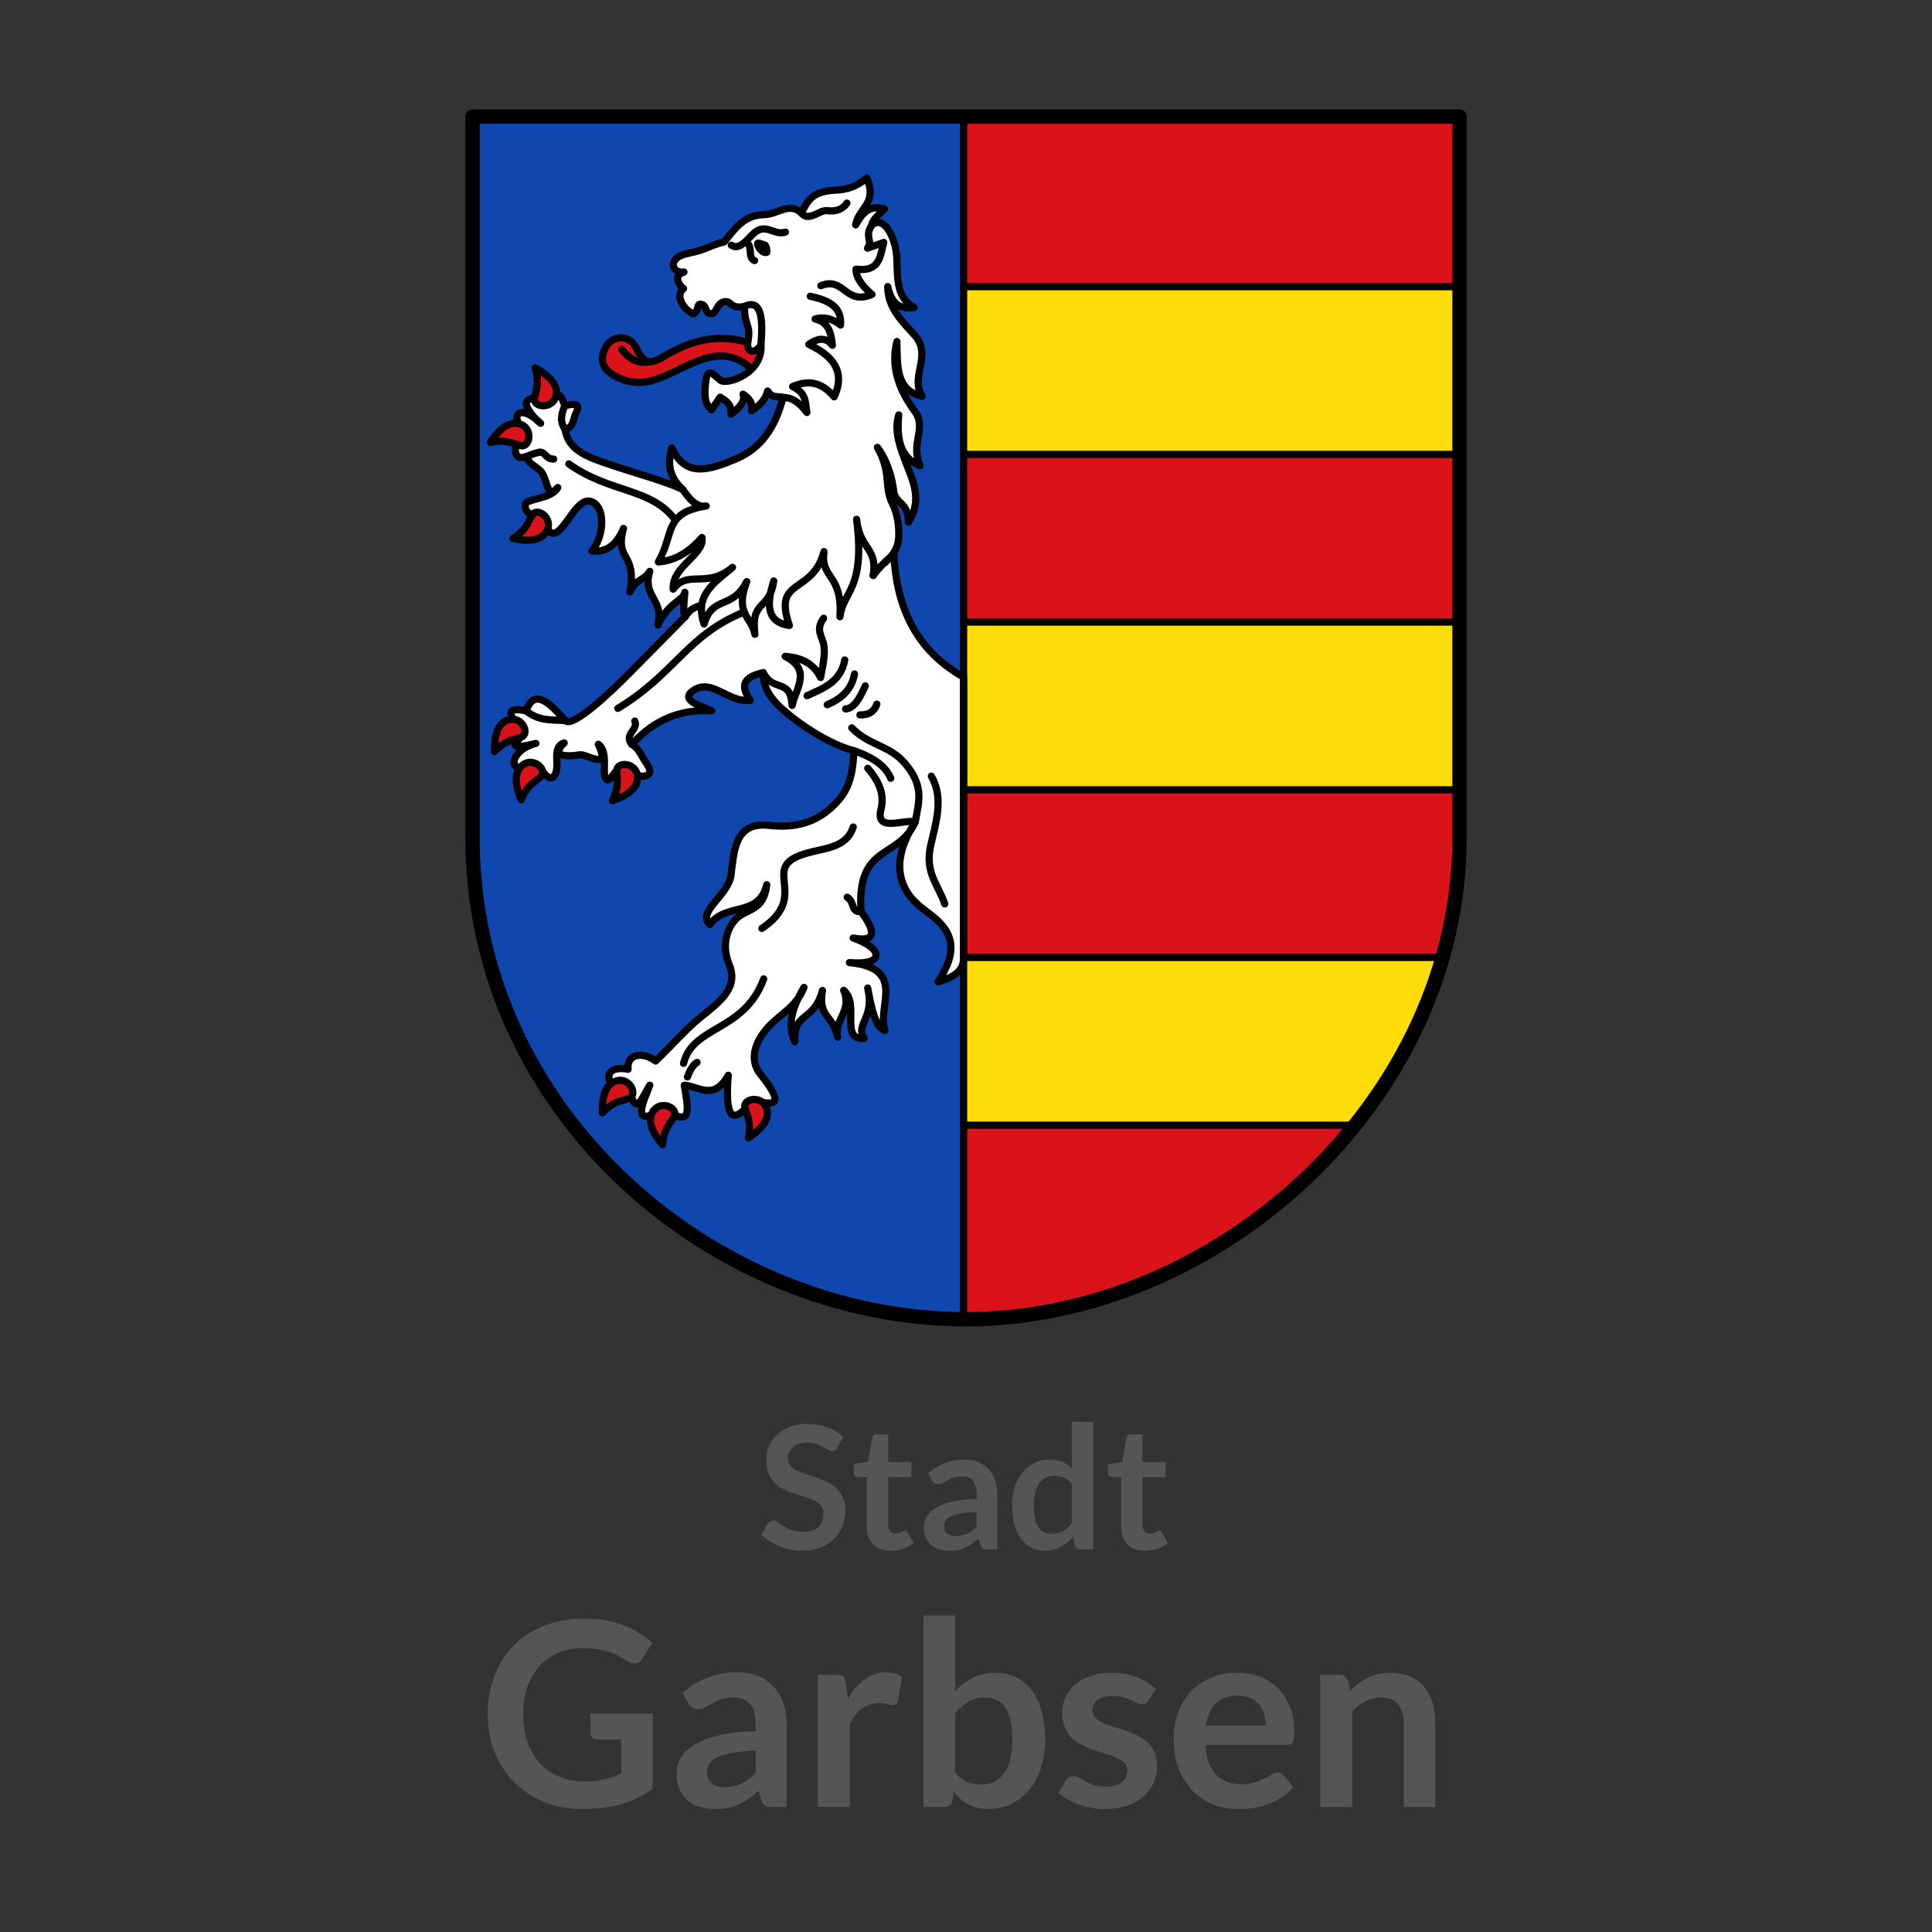
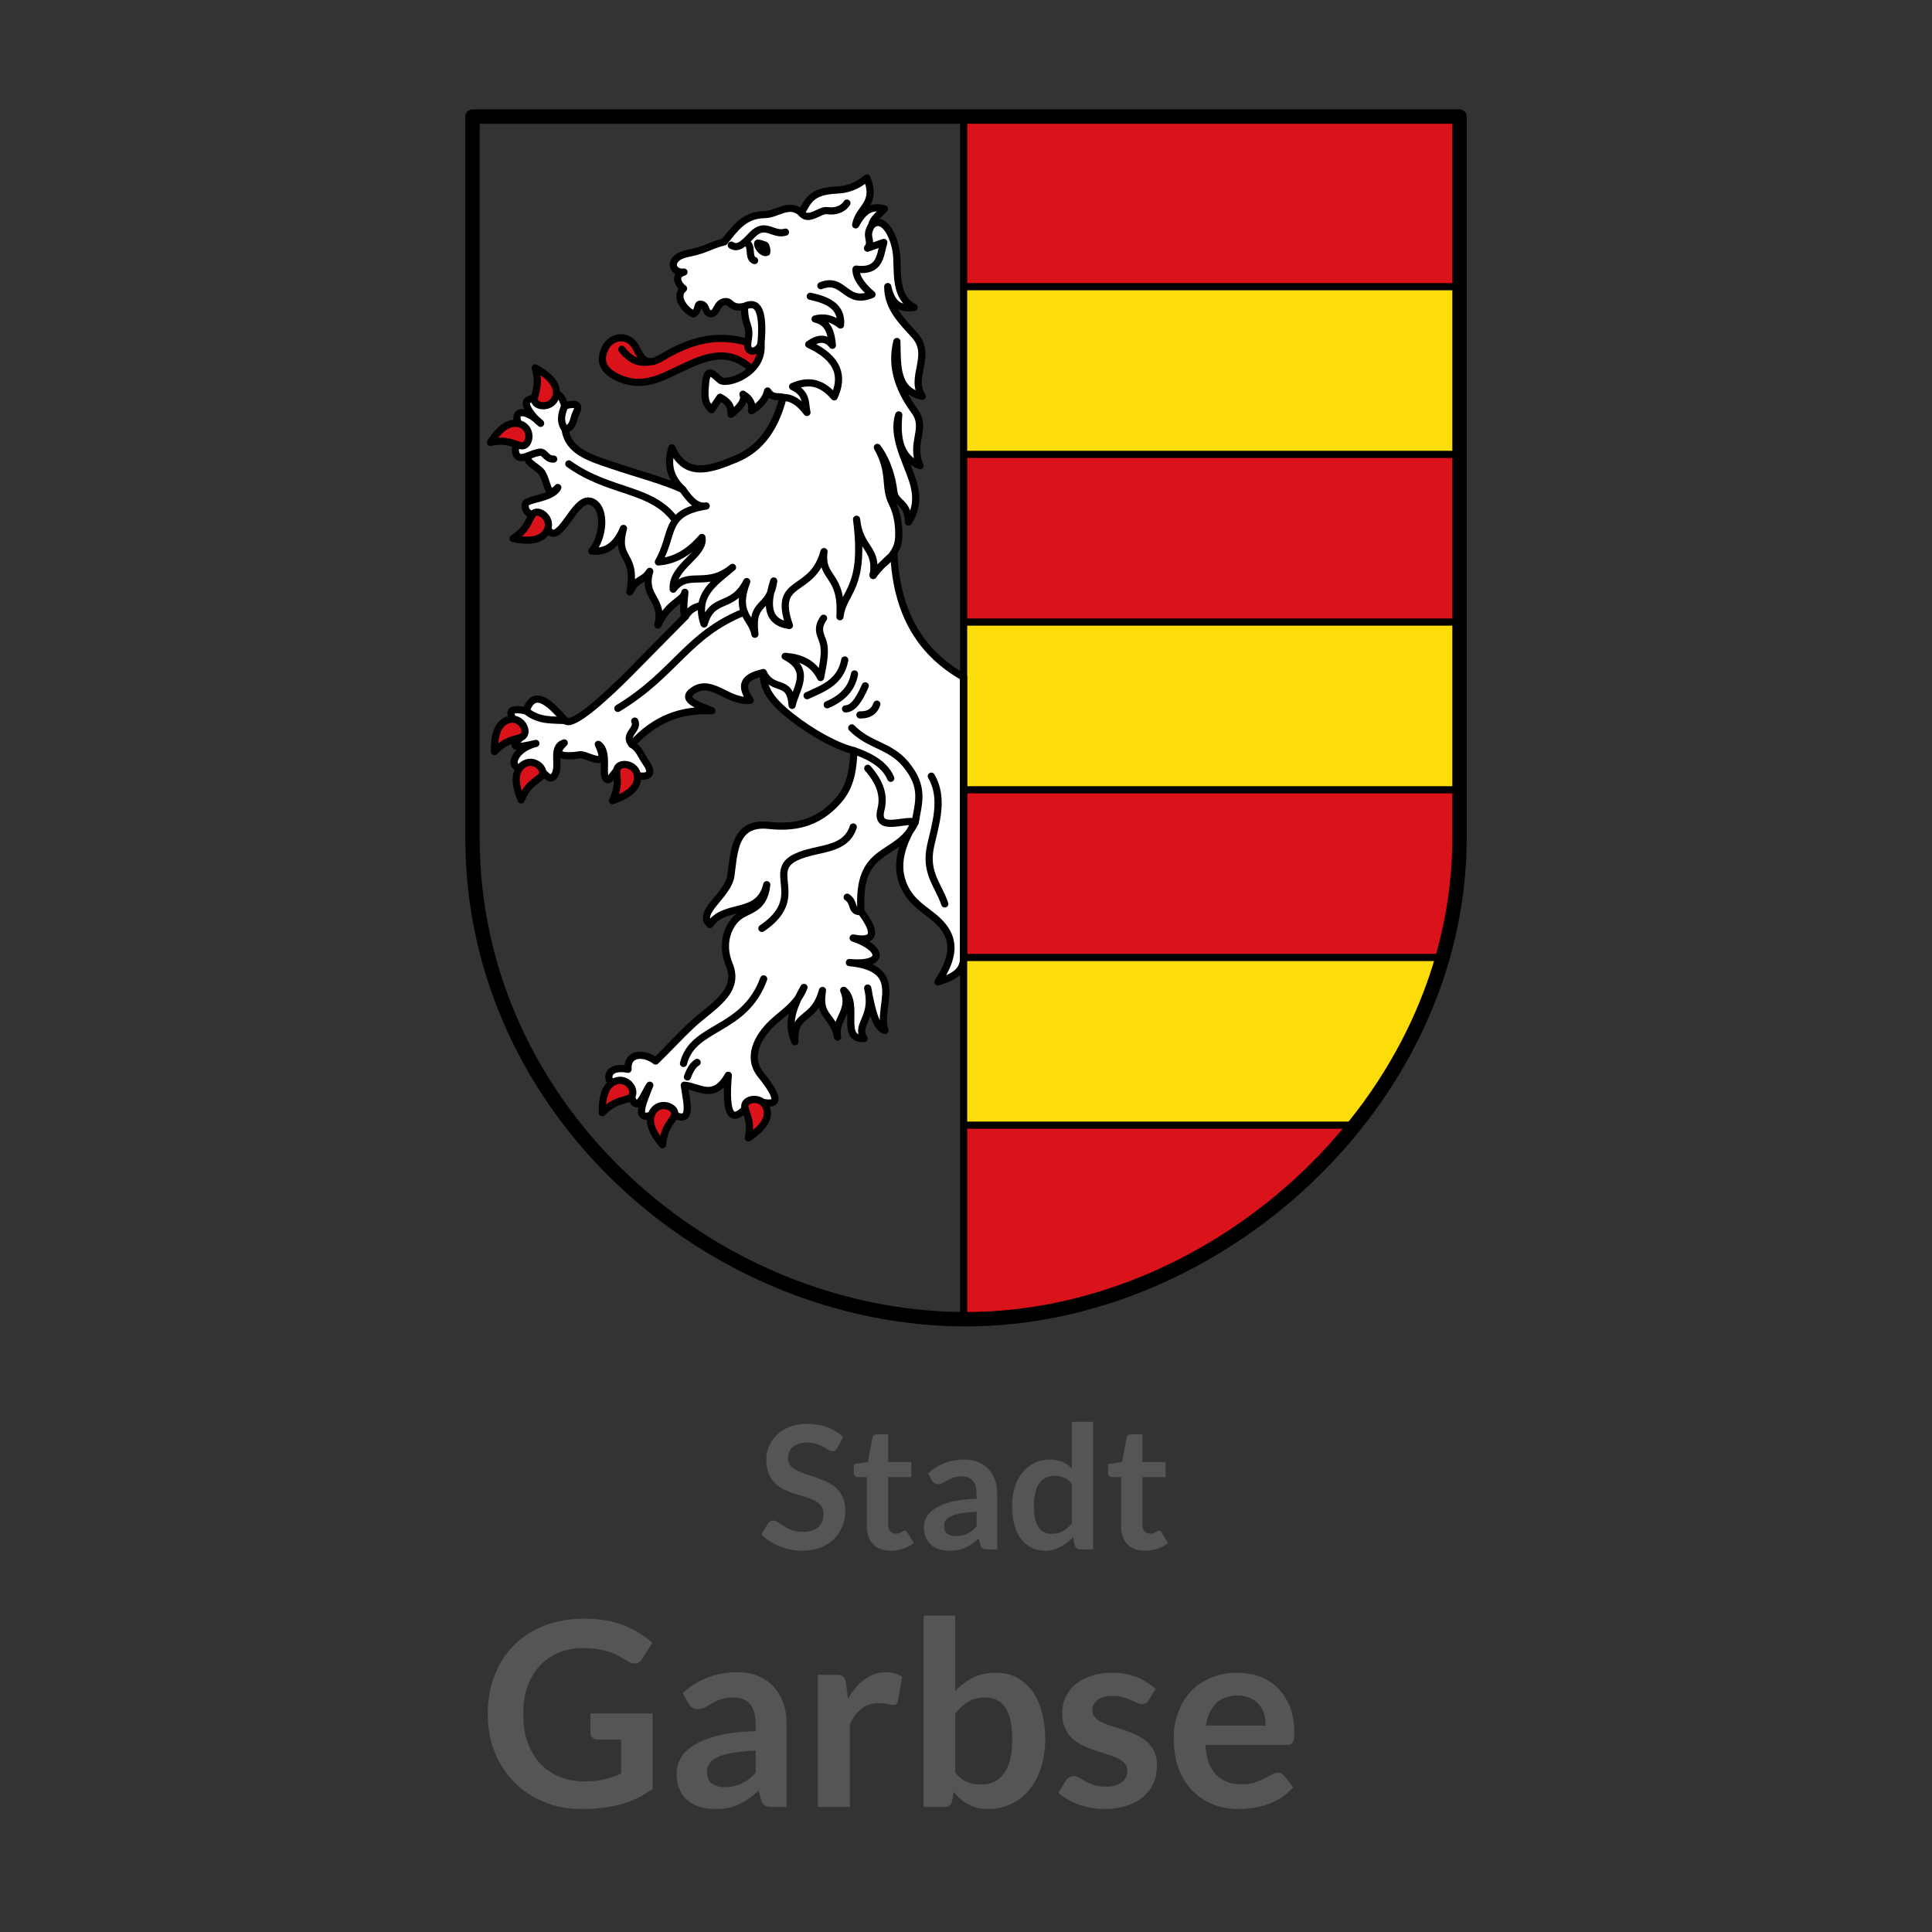
<svg xmlns="http://www.w3.org/2000/svg" width="100%" height="100%" viewBox="0 0 150 150" version="1.1" xml:space="preserve" style="fill-rule:evenodd;clip-rule:evenodd;stroke-linecap:round;stroke-linejoin:round;">
  <rect x="0" y="0" width="150" height="150" fill="#333333" stroke="none" />
  <g id="Glücksburg">
    <g transform="matrix(1,0,0,1,-39.389,4.81)">
      <g transform="matrix(13.333,0,0,13.333,98.26,115.483)">
        <path d="M0.461,-0.592C0.457,-0.584 0.453,-0.579 0.448,-0.576C0.443,-0.573 0.437,-0.572 0.431,-0.572C0.424,-0.572 0.416,-0.574 0.408,-0.579C0.4,-0.584 0.39,-0.59 0.379,-0.597C0.367,-0.603 0.354,-0.609 0.339,-0.614C0.324,-0.619 0.306,-0.622 0.285,-0.622C0.266,-0.622 0.25,-0.619 0.236,-0.615C0.222,-0.61 0.211,-0.604 0.201,-0.596C0.192,-0.588 0.185,-0.578 0.18,-0.567C0.175,-0.556 0.173,-0.544 0.173,-0.531C0.173,-0.514 0.178,-0.499 0.187,-0.488C0.197,-0.477 0.209,-0.467 0.225,-0.459C0.241,-0.451 0.259,-0.444 0.279,-0.438C0.299,-0.431 0.319,-0.424 0.34,-0.417C0.361,-0.41 0.381,-0.402 0.401,-0.392C0.421,-0.383 0.439,-0.371 0.455,-0.356C0.47,-0.342 0.483,-0.324 0.492,-0.303C0.502,-0.282 0.507,-0.257 0.507,-0.227C0.507,-0.194 0.501,-0.163 0.49,-0.135C0.479,-0.106 0.462,-0.081 0.441,-0.06C0.419,-0.039 0.393,-0.022 0.362,-0.01C0.331,0.002 0.296,0.008 0.256,0.008C0.233,0.008 0.21,0.006 0.188,0.001C0.165,-0.003 0.144,-0.01 0.123,-0.018C0.103,-0.026 0.084,-0.036 0.066,-0.048C0.048,-0.06 0.032,-0.073 0.018,-0.087L0.057,-0.152C0.061,-0.156 0.065,-0.16 0.07,-0.163C0.075,-0.166 0.081,-0.168 0.088,-0.168C0.096,-0.168 0.105,-0.165 0.115,-0.158C0.124,-0.151 0.136,-0.143 0.149,-0.135C0.162,-0.127 0.177,-0.119 0.195,-0.112C0.213,-0.105 0.235,-0.102 0.26,-0.102C0.298,-0.102 0.328,-0.111 0.349,-0.129C0.37,-0.147 0.38,-0.173 0.38,-0.208C0.38,-0.227 0.375,-0.242 0.366,-0.254C0.356,-0.266 0.344,-0.276 0.328,-0.284C0.312,-0.292 0.295,-0.299 0.275,-0.305C0.255,-0.311 0.234,-0.317 0.214,-0.324C0.193,-0.33 0.172,-0.338 0.153,-0.348C0.132,-0.357 0.115,-0.369 0.099,-0.384C0.083,-0.399 0.071,-0.418 0.061,-0.44C0.052,-0.463 0.047,-0.491 0.047,-0.524C0.047,-0.55 0.052,-0.576 0.063,-0.601C0.073,-0.626 0.089,-0.648 0.109,-0.667C0.129,-0.686 0.154,-0.702 0.183,-0.714C0.212,-0.725 0.246,-0.731 0.284,-0.731C0.326,-0.731 0.366,-0.724 0.402,-0.711C0.438,-0.698 0.468,-0.679 0.494,-0.655L0.461,-0.592Z" style="fill:rgb(86,85,85);fill-rule:nonzero;" />
      </g>
      <g transform="matrix(13.333,0,0,13.333,105.413,115.483)">
        <path d="M0.235,0.008C0.19,0.008 0.156,-0.005 0.132,-0.03C0.108,-0.055 0.096,-0.09 0.096,-0.134L0.096,-0.421L0.044,-0.421C0.037,-0.42 0.032,-0.423 0.027,-0.427C0.022,-0.431 0.02,-0.438 0.02,-0.447L0.02,-0.496L0.102,-0.509L0.128,-0.649C0.129,-0.656 0.132,-0.661 0.137,-0.665C0.142,-0.668 0.148,-0.67 0.156,-0.67L0.22,-0.67L0.22,-0.509L0.355,-0.509L0.355,-0.421L0.22,-0.421L0.22,-0.143C0.22,-0.127 0.224,-0.114 0.232,-0.105C0.24,-0.096 0.25,-0.091 0.264,-0.092C0.271,-0.091 0.278,-0.092 0.283,-0.094C0.288,-0.096 0.292,-0.098 0.296,-0.1C0.3,-0.102 0.304,-0.104 0.307,-0.106C0.31,-0.108 0.313,-0.109 0.316,-0.109C0.319,-0.109 0.322,-0.108 0.325,-0.106C0.327,-0.104 0.329,-0.101 0.332,-0.098L0.369,-0.038C0.351,-0.023 0.33,-0.011 0.307,-0.004C0.284,0.004 0.26,0.008 0.235,0.008Z" style="fill:rgb(86,85,85);fill-rule:nonzero;" />
      </g>
      <g transform="matrix(13.333,0,0,13.333,110.573,115.483)">
        <path d="M0.468,-0L0.413,-0C0.401,-0 0.392,-0.002 0.385,-0.005C0.378,-0.009 0.373,-0.016 0.37,-0.027L0.359,-0.063C0.346,-0.051 0.333,-0.041 0.321,-0.032C0.308,-0.023 0.295,-0.016 0.282,-0.01C0.269,-0.004 0.255,0.001 0.24,0.004C0.225,0.007 0.208,0.008 0.19,0.008C0.168,0.008 0.148,0.005 0.13,-0.001C0.111,-0.007 0.095,-0.015 0.082,-0.027C0.069,-0.039 0.059,-0.053 0.052,-0.071C0.044,-0.088 0.041,-0.108 0.041,-0.131C0.041,-0.15 0.046,-0.169 0.056,-0.188C0.066,-0.207 0.083,-0.224 0.107,-0.239C0.13,-0.254 0.162,-0.267 0.201,-0.277C0.24,-0.287 0.289,-0.293 0.348,-0.294L0.348,-0.324C0.347,-0.358 0.34,-0.384 0.326,-0.4C0.311,-0.417 0.29,-0.425 0.263,-0.425C0.243,-0.425 0.226,-0.423 0.213,-0.418C0.199,-0.413 0.188,-0.408 0.178,-0.402C0.168,-0.396 0.159,-0.391 0.151,-0.387C0.142,-0.382 0.133,-0.38 0.123,-0.38C0.115,-0.38 0.108,-0.382 0.102,-0.386C0.095,-0.39 0.091,-0.396 0.087,-0.402L0.065,-0.442C0.124,-0.496 0.195,-0.523 0.278,-0.523C0.308,-0.523 0.335,-0.518 0.358,-0.508C0.382,-0.498 0.402,-0.484 0.418,-0.467C0.434,-0.449 0.447,-0.428 0.455,-0.404C0.464,-0.38 0.468,-0.353 0.468,-0.324L0.468,-0ZM0.228,-0.077C0.241,-0.077 0.252,-0.078 0.263,-0.081C0.274,-0.083 0.284,-0.086 0.293,-0.091C0.303,-0.096 0.312,-0.101 0.321,-0.108C0.33,-0.115 0.339,-0.123 0.348,-0.133L0.348,-0.219C0.312,-0.217 0.281,-0.214 0.257,-0.21C0.233,-0.205 0.214,-0.2 0.199,-0.193C0.184,-0.186 0.174,-0.177 0.168,-0.168C0.162,-0.159 0.159,-0.149 0.159,-0.138C0.159,-0.116 0.165,-0.1 0.178,-0.091C0.191,-0.082 0.207,-0.077 0.228,-0.077Z" style="fill:rgb(86,85,85);fill-rule:nonzero;" />
      </g>
      <g transform="matrix(13.333,0,0,13.333,117.553,115.483)">
        <path d="M0.427,-0C0.411,-0 0.401,-0.008 0.396,-0.023L0.386,-0.072C0.375,-0.06 0.364,-0.049 0.352,-0.04C0.34,-0.03 0.328,-0.022 0.314,-0.015C0.301,-0.008 0.286,-0.002 0.271,0.002C0.255,0.006 0.239,0.008 0.221,0.008C0.193,0.008 0.167,0.002 0.144,-0.01C0.12,-0.022 0.1,-0.039 0.083,-0.061C0.066,-0.083 0.053,-0.11 0.044,-0.143C0.035,-0.176 0.031,-0.213 0.031,-0.255C0.031,-0.293 0.036,-0.328 0.046,-0.361C0.056,-0.394 0.071,-0.422 0.091,-0.446C0.11,-0.47 0.133,-0.489 0.16,-0.502C0.187,-0.516 0.217,-0.523 0.251,-0.523C0.28,-0.523 0.304,-0.518 0.325,-0.509C0.345,-0.5 0.363,-0.487 0.379,-0.472L0.379,-0.743L0.503,-0.743L0.503,-0L0.427,-0ZM0.263,-0.091C0.288,-0.09 0.31,-0.096 0.328,-0.107C0.346,-0.117 0.363,-0.132 0.379,-0.152L0.379,-0.382C0.365,-0.399 0.35,-0.411 0.333,-0.418C0.317,-0.425 0.299,-0.428 0.28,-0.429C0.261,-0.428 0.244,-0.425 0.229,-0.418C0.214,-0.411 0.201,-0.4 0.191,-0.386C0.18,-0.372 0.172,-0.354 0.167,-0.332C0.161,-0.31 0.158,-0.285 0.158,-0.255C0.158,-0.225 0.16,-0.2 0.165,-0.179C0.17,-0.158 0.177,-0.141 0.186,-0.128C0.195,-0.115 0.206,-0.105 0.219,-0.099C0.232,-0.093 0.247,-0.09 0.263,-0.091Z" style="fill:rgb(86,85,85);fill-rule:nonzero;" />
      </g>
      <g transform="matrix(13.333,0,0,13.333,125.153,115.483)">
        <path d="M0.235,0.008C0.19,0.008 0.156,-0.005 0.132,-0.03C0.108,-0.055 0.096,-0.09 0.096,-0.134L0.096,-0.421L0.044,-0.421C0.037,-0.42 0.032,-0.423 0.027,-0.427C0.022,-0.431 0.02,-0.438 0.02,-0.447L0.02,-0.496L0.102,-0.509L0.128,-0.649C0.129,-0.656 0.132,-0.661 0.137,-0.665C0.142,-0.668 0.148,-0.67 0.156,-0.67L0.22,-0.67L0.22,-0.509L0.355,-0.509L0.355,-0.421L0.22,-0.421L0.22,-0.143C0.22,-0.127 0.224,-0.114 0.232,-0.105C0.24,-0.096 0.25,-0.091 0.264,-0.092C0.271,-0.091 0.278,-0.092 0.283,-0.094C0.288,-0.096 0.292,-0.098 0.296,-0.1C0.3,-0.102 0.304,-0.104 0.307,-0.106C0.31,-0.108 0.313,-0.109 0.316,-0.109C0.319,-0.109 0.322,-0.108 0.325,-0.106C0.327,-0.104 0.329,-0.101 0.332,-0.098L0.369,-0.038C0.351,-0.023 0.33,-0.011 0.307,-0.004C0.284,0.004 0.26,0.008 0.235,0.008Z" style="fill:rgb(86,85,85);fill-rule:nonzero;" />
      </g>
      <g transform="matrix(20,0,0,20,76.637,135.483)">
        <path d="M0.405,-0.099C0.435,-0.099 0.462,-0.102 0.484,-0.107C0.507,-0.113 0.528,-0.12 0.549,-0.13L0.549,-0.262L0.458,-0.262C0.449,-0.262 0.443,-0.264 0.438,-0.269C0.432,-0.274 0.43,-0.28 0.43,-0.287L0.43,-0.363L0.671,-0.363L0.671,-0.07C0.652,-0.057 0.633,-0.045 0.613,-0.035C0.593,-0.025 0.572,-0.017 0.55,-0.011C0.527,-0.005 0.503,0 0.478,0.003C0.452,0.006 0.424,0.008 0.395,0.008C0.342,0.008 0.293,-0.001 0.249,-0.02C0.205,-0.038 0.166,-0.063 0.134,-0.096C0.102,-0.129 0.076,-0.168 0.058,-0.213C0.04,-0.258 0.031,-0.308 0.031,-0.362C0.031,-0.416 0.04,-0.466 0.058,-0.511C0.075,-0.556 0.1,-0.595 0.133,-0.628C0.165,-0.661 0.205,-0.686 0.251,-0.704C0.297,-0.722 0.349,-0.731 0.407,-0.731C0.466,-0.731 0.517,-0.722 0.56,-0.705C0.603,-0.687 0.64,-0.665 0.67,-0.637L0.631,-0.576C0.623,-0.563 0.613,-0.557 0.601,-0.557C0.593,-0.557 0.584,-0.56 0.576,-0.565C0.565,-0.571 0.554,-0.578 0.543,-0.584C0.532,-0.59 0.52,-0.596 0.506,-0.601C0.493,-0.605 0.478,-0.609 0.461,-0.612C0.444,-0.615 0.425,-0.617 0.403,-0.617C0.367,-0.617 0.335,-0.611 0.306,-0.599C0.277,-0.587 0.252,-0.569 0.232,-0.547C0.212,-0.525 0.196,-0.498 0.185,-0.467C0.174,-0.435 0.169,-0.4 0.169,-0.362C0.169,-0.32 0.174,-0.283 0.186,-0.25C0.198,-0.218 0.214,-0.19 0.235,-0.168C0.256,-0.146 0.281,-0.129 0.31,-0.117C0.339,-0.105 0.371,-0.099 0.405,-0.099Z" style="fill:rgb(86,85,85);fill-rule:nonzero;" />
      </g>
      <g transform="matrix(20,0,0,20,91.097,135.483)">
        <path d="M0.468,-0L0.413,-0C0.401,-0 0.392,-0.002 0.385,-0.005C0.378,-0.009 0.373,-0.016 0.37,-0.027L0.359,-0.063C0.346,-0.051 0.333,-0.041 0.321,-0.032C0.308,-0.023 0.295,-0.016 0.282,-0.01C0.269,-0.004 0.255,0.001 0.24,0.004C0.225,0.007 0.208,0.008 0.19,0.008C0.168,0.008 0.148,0.005 0.13,-0.001C0.111,-0.007 0.095,-0.015 0.082,-0.027C0.069,-0.039 0.059,-0.053 0.052,-0.071C0.044,-0.088 0.041,-0.108 0.041,-0.131C0.041,-0.15 0.046,-0.169 0.056,-0.188C0.066,-0.207 0.083,-0.224 0.107,-0.239C0.13,-0.254 0.162,-0.267 0.201,-0.277C0.24,-0.287 0.289,-0.293 0.348,-0.294L0.348,-0.324C0.347,-0.358 0.34,-0.384 0.326,-0.4C0.311,-0.417 0.29,-0.425 0.263,-0.425C0.243,-0.425 0.226,-0.423 0.213,-0.418C0.199,-0.413 0.188,-0.408 0.178,-0.402C0.168,-0.396 0.159,-0.391 0.151,-0.387C0.142,-0.382 0.133,-0.38 0.123,-0.38C0.115,-0.38 0.108,-0.382 0.102,-0.386C0.095,-0.39 0.091,-0.396 0.087,-0.402L0.065,-0.442C0.124,-0.496 0.195,-0.523 0.278,-0.523C0.308,-0.523 0.335,-0.518 0.358,-0.508C0.382,-0.498 0.402,-0.484 0.418,-0.467C0.434,-0.449 0.447,-0.428 0.455,-0.404C0.464,-0.38 0.468,-0.353 0.468,-0.324L0.468,-0ZM0.228,-0.077C0.241,-0.077 0.252,-0.078 0.263,-0.081C0.274,-0.083 0.284,-0.086 0.293,-0.091C0.303,-0.096 0.312,-0.101 0.321,-0.108C0.33,-0.115 0.339,-0.123 0.348,-0.133L0.348,-0.219C0.312,-0.217 0.281,-0.214 0.257,-0.21C0.233,-0.205 0.214,-0.2 0.199,-0.193C0.184,-0.186 0.174,-0.177 0.168,-0.168C0.162,-0.159 0.159,-0.149 0.159,-0.138C0.159,-0.116 0.165,-0.1 0.178,-0.091C0.191,-0.082 0.207,-0.077 0.228,-0.077Z" style="fill:rgb(86,85,85);fill-rule:nonzero;" />
      </g>
      <g transform="matrix(20,0,0,20,101.567,135.483)">
        <path d="M0.066,-0L0.066,-0.513L0.139,-0.513C0.151,-0.513 0.16,-0.511 0.165,-0.506C0.17,-0.501 0.173,-0.493 0.175,-0.482L0.183,-0.42C0.201,-0.452 0.222,-0.477 0.247,-0.495C0.272,-0.513 0.299,-0.523 0.33,-0.523C0.355,-0.523 0.376,-0.517 0.393,-0.505L0.377,-0.413C0.376,-0.407 0.374,-0.402 0.371,-0.4C0.367,-0.397 0.363,-0.396 0.357,-0.396C0.352,-0.396 0.345,-0.397 0.337,-0.4C0.328,-0.402 0.316,-0.403 0.302,-0.403C0.276,-0.403 0.254,-0.396 0.236,-0.382C0.218,-0.368 0.202,-0.347 0.19,-0.32L0.19,-0L0.066,-0Z" style="fill:rgb(86,85,85);fill-rule:nonzero;" />
      </g>
      <g transform="matrix(20,0,0,20,109.737,135.483)">
        <path d="M0.068,-0L0.068,-0.743L0.191,-0.743L0.191,-0.45C0.211,-0.472 0.234,-0.489 0.26,-0.502C0.286,-0.515 0.316,-0.521 0.35,-0.521C0.378,-0.521 0.404,-0.515 0.427,-0.504C0.45,-0.492 0.47,-0.475 0.487,-0.454C0.504,-0.432 0.517,-0.404 0.526,-0.372C0.535,-0.34 0.54,-0.303 0.54,-0.261C0.54,-0.222 0.534,-0.187 0.524,-0.154C0.514,-0.121 0.499,-0.093 0.48,-0.069C0.461,-0.045 0.437,-0.026 0.41,-0.013C0.383,0.001 0.353,0.008 0.319,0.008C0.303,0.008 0.289,0.006 0.276,0.003C0.263,-0 0.251,-0.005 0.241,-0.011C0.23,-0.016 0.22,-0.023 0.211,-0.031C0.202,-0.039 0.193,-0.049 0.185,-0.059L0.179,-0.024C0.177,-0.015 0.174,-0.009 0.169,-0.006C0.164,-0.002 0.157,-0 0.149,-0L0.068,-0ZM0.308,-0.425C0.282,-0.425 0.26,-0.42 0.242,-0.409C0.224,-0.398 0.207,-0.383 0.191,-0.363L0.191,-0.133C0.205,-0.116 0.22,-0.104 0.237,-0.097C0.253,-0.09 0.271,-0.087 0.291,-0.087C0.309,-0.087 0.326,-0.09 0.341,-0.097C0.356,-0.104 0.369,-0.115 0.379,-0.129C0.39,-0.143 0.398,-0.161 0.404,-0.183C0.409,-0.205 0.412,-0.231 0.412,-0.261C0.412,-0.291 0.41,-0.316 0.405,-0.337C0.4,-0.358 0.393,-0.375 0.384,-0.388C0.375,-0.401 0.364,-0.41 0.351,-0.416C0.338,-0.422 0.324,-0.425 0.308,-0.425Z" style="fill:rgb(86,85,85);fill-rule:nonzero;" />
      </g>
      <g transform="matrix(20,0,0,20,121.137,135.483)">
        <path d="M0.371,-0.413C0.367,-0.408 0.364,-0.404 0.36,-0.402C0.356,-0.4 0.352,-0.399 0.346,-0.399C0.34,-0.399 0.334,-0.4 0.327,-0.404C0.32,-0.407 0.312,-0.411 0.303,-0.415C0.294,-0.419 0.284,-0.423 0.272,-0.426C0.261,-0.429 0.247,-0.431 0.232,-0.431C0.207,-0.431 0.188,-0.426 0.174,-0.416C0.16,-0.405 0.153,-0.392 0.153,-0.375C0.153,-0.364 0.157,-0.355 0.164,-0.347C0.171,-0.34 0.18,-0.333 0.192,-0.328C0.204,-0.322 0.218,-0.317 0.233,-0.312C0.248,-0.308 0.263,-0.303 0.279,-0.298C0.294,-0.292 0.31,-0.286 0.325,-0.279C0.339,-0.272 0.353,-0.264 0.365,-0.253C0.377,-0.243 0.386,-0.23 0.393,-0.216C0.4,-0.201 0.404,-0.183 0.404,-0.163C0.404,-0.138 0.4,-0.115 0.391,-0.094C0.382,-0.073 0.368,-0.055 0.351,-0.04C0.334,-0.025 0.312,-0.013 0.287,-0.005C0.261,0.004 0.232,0.008 0.199,0.008C0.181,0.008 0.164,0.006 0.147,0.003C0.13,0 0.114,-0.004 0.099,-0.01C0.083,-0.016 0.069,-0.022 0.056,-0.03C0.043,-0.038 0.031,-0.046 0.021,-0.055L0.05,-0.102C0.053,-0.108 0.057,-0.112 0.063,-0.115C0.068,-0.118 0.074,-0.12 0.082,-0.12C0.089,-0.12 0.096,-0.117 0.103,-0.113C0.11,-0.109 0.118,-0.104 0.127,-0.099C0.136,-0.094 0.147,-0.089 0.159,-0.085C0.171,-0.081 0.186,-0.079 0.205,-0.079C0.22,-0.079 0.232,-0.08 0.243,-0.084C0.253,-0.087 0.262,-0.092 0.269,-0.098C0.276,-0.103 0.281,-0.11 0.284,-0.117C0.287,-0.125 0.289,-0.133 0.289,-0.141C0.289,-0.153 0.285,-0.162 0.278,-0.17C0.271,-0.178 0.261,-0.184 0.249,-0.19C0.237,-0.196 0.224,-0.201 0.209,-0.205C0.194,-0.21 0.178,-0.215 0.162,-0.22C0.146,-0.225 0.131,-0.232 0.116,-0.239C0.101,-0.246 0.087,-0.255 0.075,-0.266C0.063,-0.277 0.054,-0.291 0.047,-0.307C0.04,-0.323 0.036,-0.342 0.036,-0.365C0.036,-0.386 0.04,-0.405 0.049,-0.425C0.057,-0.444 0.069,-0.46 0.085,-0.474C0.101,-0.488 0.122,-0.5 0.146,-0.508C0.17,-0.517 0.198,-0.521 0.23,-0.521C0.265,-0.521 0.297,-0.515 0.326,-0.504C0.355,-0.492 0.379,-0.476 0.399,-0.458L0.371,-0.413Z" style="fill:rgb(86,85,85);fill-rule:nonzero;" />
      </g>
      <g transform="matrix(20,0,0,20,129.877,135.483)">
        <path d="M0.278,-0.521C0.31,-0.521 0.34,-0.516 0.367,-0.506C0.394,-0.495 0.418,-0.48 0.438,-0.46C0.457,-0.44 0.472,-0.416 0.484,-0.387C0.495,-0.358 0.5,-0.326 0.5,-0.289C0.5,-0.279 0.5,-0.271 0.499,-0.265C0.498,-0.259 0.496,-0.254 0.494,-0.251C0.492,-0.247 0.489,-0.245 0.486,-0.243C0.482,-0.242 0.477,-0.241 0.472,-0.241L0.155,-0.241C0.158,-0.188 0.172,-0.15 0.197,-0.125C0.222,-0.1 0.254,-0.088 0.295,-0.088C0.315,-0.088 0.332,-0.09 0.347,-0.095C0.361,-0.1 0.374,-0.105 0.385,-0.111C0.396,-0.116 0.405,-0.121 0.413,-0.126C0.421,-0.131 0.429,-0.133 0.437,-0.133C0.442,-0.133 0.446,-0.132 0.45,-0.13C0.454,-0.128 0.457,-0.125 0.46,-0.122L0.496,-0.077C0.482,-0.061 0.467,-0.047 0.45,-0.036C0.432,-0.025 0.415,-0.017 0.396,-0.01C0.378,-0.004 0.359,0.001 0.34,0.004C0.321,0.006 0.302,0.008 0.284,0.008C0.248,0.008 0.215,0.002 0.185,-0.01C0.154,-0.022 0.127,-0.04 0.105,-0.063C0.082,-0.086 0.064,-0.115 0.051,-0.149C0.038,-0.183 0.032,-0.223 0.032,-0.268C0.032,-0.303 0.037,-0.335 0.049,-0.366C0.06,-0.397 0.076,-0.424 0.097,-0.447C0.118,-0.47 0.144,-0.488 0.175,-0.501C0.205,-0.514 0.24,-0.521 0.278,-0.521ZM0.281,-0.433C0.245,-0.432 0.216,-0.422 0.196,-0.402C0.176,-0.382 0.163,-0.353 0.157,-0.316L0.389,-0.316C0.389,-0.332 0.387,-0.347 0.383,-0.361C0.378,-0.375 0.372,-0.387 0.363,-0.398C0.354,-0.409 0.342,-0.417 0.329,-0.423C0.315,-0.429 0.299,-0.432 0.281,-0.433Z" style="fill:rgb(86,85,85);fill-rule:nonzero;" />
      </g>
      <g transform="matrix(20,0,0,20,140.567,135.483)">
-         <path d="M0.066,-0L0.066,-0.513L0.142,-0.513C0.158,-0.513 0.168,-0.505 0.173,-0.491L0.182,-0.45C0.192,-0.461 0.203,-0.47 0.214,-0.479C0.226,-0.488 0.238,-0.495 0.251,-0.502C0.264,-0.508 0.277,-0.513 0.292,-0.516C0.307,-0.519 0.323,-0.521 0.34,-0.521C0.368,-0.521 0.393,-0.516 0.415,-0.507C0.436,-0.497 0.454,-0.484 0.469,-0.467C0.483,-0.45 0.494,-0.429 0.502,-0.405C0.509,-0.381 0.513,-0.355 0.513,-0.327L0.513,-0L0.39,-0L0.39,-0.327C0.39,-0.358 0.382,-0.382 0.368,-0.399C0.353,-0.416 0.332,-0.425 0.303,-0.425C0.281,-0.425 0.261,-0.42 0.243,-0.411C0.224,-0.401 0.206,-0.388 0.19,-0.371L0.19,-0L0.066,-0Z" style="fill:rgb(86,85,85);fill-rule:nonzero;" />
-       </g>
+         </g>
    </g>
    <g transform="matrix(0.186,0,0,0.186,75,55.737)">
      <g transform="matrix(1,0,0,1,-212,-257)">
        <path id="path4255" d="M212,6L418,6L418,307C418,417 317,508 212,508" style="fill:rgb(218,18,26);" />
-         <path id="path4251" d="M212,508C107,508 6,422 6,307C6,307 8.684,132.044 6,6L212,6" style="fill:rgb(15,71,175);" />
        <rect id="path4276" x="211" y="77" width="207" height="70" style="fill:rgb(252,221,9);" />
        <rect id="path4280" x="211" y="217" width="207" height="70" style="fill:rgb(252,221,9);" />
        <path id="path4282" d="M211,357L410,357C402.111,386.361 389.17,406.881 376,427L211,427L211,357Z" style="fill:rgb(252,221,9);" />
        <path id="path4286" d="M74.556,102.992C71.176,96.003 63.763,97.761 61.482,102.456C59.698,106.129 58.753,110.835 65.912,114.55C76.307,119.945 84.532,115.169 93.127,111.07C103.686,106.033 113.005,102.32 122.945,111.759C128.796,104.468 130.335,102.258 117.949,99.511C107.148,97.116 97.116,99.375 85.462,106.344C79.635,109.828 77.347,108.761 74.556,102.992Z" style="fill:rgb(218,18,26);stroke:black;stroke-width:3px;" />
        <path id="path4284" d="M109.472,116.061C106.584,113.775 104.085,109.995 103.298,117.132C102.447,124.84 103.754,126.286 105.793,128.395L109.36,123.133C111.779,124.608 114.27,126.011 113.907,130.268C117.488,127.475 120.048,124.682 118.903,121.888C122.203,123.924 122.992,126.272 122.49,128.783C126.778,126.158 128.591,123.176 129.181,120.551C131.331,123.88 133.481,122.463 135.631,123.251C132.446,135.576 126.552,144.494 116.009,148.899C104.825,153.573 94.944,156.885 89.213,144.291C87.353,150.477 87.96,156.355 93.698,161.591C85.468,157.863 74.289,154.956 63.891,151.431C55.233,148.495 45.911,145.751 44.688,136.601C48.315,135.772 48.102,131.817 49.162,129.813C50.681,126.944 50.417,125.144 44.509,126.731C42.461,119.757 39.849,121.004 36.849,126.405C32.666,123.305 30.811,123.158 28.887,124.593C27.164,125.878 30.779,131.241 34.441,134.044C27.347,126.885 20.547,128.471 27.398,137.907C30.094,141.62 23.311,142.262 23.895,145.628C24.775,150.711 28.805,147.259 33.374,146.225C23.672,148.428 33.053,151.819 34.835,154.423C37.671,158.567 36.989,165.896 41.606,160.841C39.249,165.595 28.523,165.51 28.09,167.733C27.512,170.698 29.734,172.882 35.395,172.798C37.423,179.313 38.951,182.311 43.085,177.788C47.204,173.283 51.249,164.111 56.374,167.031C61.886,170.172 60.482,182.043 55.808,187.357C62.268,188.056 66.375,184.342 69.03,177.906C65.244,191.761 74.783,187.612 71.709,204.417C74.472,198.491 77.234,200.202 79.996,195.828C76.71,206.556 86.094,207.286 83.39,218.236C87.963,208.509 93.939,208.254 94.648,204.565C94.065,210.083 93.983,213.935 94.826,214.7L71.974,237.873C62.901,247.069 47.729,261.236 44.754,258.117C40.317,253.466 32.137,242.979 28.403,254.076C18.534,251.942 21.723,256.982 27.256,262.547C29.155,264.457 15.247,271.904 32.456,267.655C22.355,270.119 20.821,279.223 27.097,277.463C35.274,275.17 37.071,284.798 39.993,281.301C43.162,277.507 38.515,269.305 44.28,267.446C37.095,274.296 48.713,272.815 50.811,272.391C53.407,271.866 63.961,279.406 58.507,268.038C62.898,271.03 59.936,280.097 61.634,282.29C63.791,285.076 65.38,276.219 69.362,278.708C75.695,282.667 83.325,282.503 78.45,275.708C76.385,272.828 75.686,269.909 72.51,268.048C82.127,257.349 93.412,253.319 105.885,254.045C101.527,252.064 92.001,249.593 98.332,245.456C106.051,240.413 112.731,250.722 121.924,249.677C118.587,244.717 117.512,240.243 127.374,238.113C127.151,246.091 132.637,251.417 139.406,256.732C147.509,263.096 157.683,268.826 165.235,270.691C164.852,277.553 164.281,285.005 158.871,291.277C149.837,301.751 139.339,302.92 129.635,301.861C115.291,300.297 115.197,312.958 113.876,322.779C112.745,331.192 99.364,338.097 105.109,343.263C111.488,334.016 125.568,340.301 128.834,326.632C127.583,337.991 120.215,336.471 115.872,341.071C111.84,345.343 110.04,352.459 113.162,359.956C117.966,371.491 105.724,377.544 97.781,384.94C92.41,389.942 87.8,395.077 82.452,400.235C77.515,396.436 70.403,396.817 70.944,403.674C57.884,401.249 62.825,414.59 71.285,410.452C73.848,425.151 76.99,414.927 80.002,410.329C76.861,418.523 71.879,428.462 86.207,420.107C98.756,429.28 95.59,418.548 94.413,410.334C100.533,410.752 106.654,417.045 112.774,406.175C111.393,422.581 113.829,428.577 122.909,416.453C131.227,418.778 137.284,419.54 126.303,405.879C120.459,398.611 125.212,390.212 130.554,384.891C134.892,380.57 141.562,376.938 144.368,369.504C138.372,379.848 137.83,386.028 140.591,392.177C139.87,379.329 148.407,384.342 152.094,370.78C150.119,382.051 156.47,380.683 158.396,390.243C156.874,382.843 164.631,379.373 160.953,370.724C167.81,376.575 159.091,391.41 169.48,390.835C165.653,384.677 173.985,382.518 170.965,369.769C172.537,378.351 174.271,386.412 178.181,387.508C174.628,377.534 187.567,361.503 163.326,359.129C178.207,360.508 177.584,353.153 164.903,348.877C173.748,350.608 175.052,347.083 168.179,337.859C166.278,309.37 183.701,316.224 190.822,300.463C185.13,309.409 182.2,318.606 186.152,327.301C189.192,333.987 194.548,336.804 198.997,340.559C209.396,349.335 205.997,358.328 200.298,367.212C205.811,365.43 211.088,363.45 211,357L211,240C194.139,230.442 183.069,214.742 181.902,188.539C178.677,191.244 175.204,194.843 173.266,197.548C173.011,194.286 183.537,191.389 183.922,181.519C184.111,176.683 183.35,171.618 181.177,167.312C177.719,160.462 181.017,154.683 175.002,144.082C179.19,149.584 181.231,157.03 181.848,162.45C182.438,167.628 187.819,166.648 187.989,175.273C191.446,169.739 191.887,164.466 189.561,157.464C186.844,149.288 181.132,139.208 183.928,130.533C183.04,140.112 184.263,148.32 192.832,151.752C188.573,142.228 195.838,136.19 190.638,129.073C183.17,118.853 180.783,109.617 183.152,99.888C183.374,110.312 182.71,120.341 193.731,122.751C188.372,114.721 198.085,105.759 190.633,97.362C185.821,91.94 179.273,86.034 179.332,76.968C181.051,84.561 184.447,86.399 190.32,85.683C182.939,81.638 183.443,73.694 183.121,65.095C182.835,57.437 178.155,46.959 172.764,51.202C172.761,49.218 175.745,46.807 177.943,44.508C171.122,42.607 168.18,47.209 165.944,51.202C167.234,43.823 175.087,42.624 170.617,31.625C166.289,35.272 162.244,36.509 157.987,36.677C146.832,37.117 145.963,41.831 143.209,46.15C138.157,41.581 133.116,46.862 128.053,46.908C119.444,46.985 115.693,52.582 111.128,58.275C103.842,60.213 104.423,61.367 95.593,63.201C87.157,64.952 89.114,71.579 94.269,70.905C89.291,72.39 92.616,76.919 94.112,77.773C90.143,81.034 94.688,86.969 98.245,88.396C100.9,86.692 99.371,84.123 101.286,84.333C104.086,84.641 102.789,88.449 105.732,88.243C108.27,88.065 107.762,83.56 111.542,83.24C114.142,83.019 113.73,86.427 119.52,85.248C119.53,93.998 122.318,92.442 120.98,99.955C119.977,105.587 125.318,104.508 126.415,100.868C127.564,113.276 112.118,118.154 109.472,116.061Z" style="fill:white;stroke:black;stroke-width:3px;" />
        <path id="path4288" d="M32.18,110.896C37.563,113.835 41.831,117.637 40.881,122.368C39.7,128.245 31.399,127.632 31.853,123.675C32.211,120.557 34.2,117.931 32.18,110.896Z" style="fill:rgb(218,18,26);stroke:black;stroke-width:3px;" />
        <path id="path4346" d="M124.241,57.597C121.722,59.303 126.276,65.961 129.778,63.849C130.95,63.142 130.28,58.804 128.726,58.284C126.947,57.689 125.233,56.925 124.241,57.597Z" />
        <path id="path4348" d="M68.333,103.145C71.905,107.793 75.478,108.883 79.05,108.504M95.719,406.872C97.067,403.188 98.414,401.653 99.761,400.809M127.548,365.949C119.397,388.159 97.994,385.279 94.086,401.228M164.933,302.545C161.559,312.915 149.783,310.893 140.949,315.163C128.404,321.226 145.82,332.031 126.803,344.866M164.306,261.174C171.756,268.725 179.993,268.285 186.658,276.144C194.895,285.857 192.11,292.468 190.822,300.463C186.374,299.051 174.002,305.076 176.492,295.263C177.967,289.449 176.219,284.021 170.996,278.042M197.52,281.326C202.951,290.589 199.257,301.249 197.236,310.363C194.733,321.659 200.419,326.599 203.138,334.644M165.235,270.691C169.934,272.348 177.848,275.507 180.582,282.207M73.743,258.339C75.448,261.947 68.982,263.834 72.51,268.048M28.403,254.076C33.854,258.51 39.304,257.72 44.754,258.117M167.725,255.752C171.224,255.86 173.667,254.491 174.785,251.266M161.736,253.244C164.833,253.097 167.215,249.872 169.955,243.627M154.071,251.519C161.186,248.512 164.522,244.052 165.451,238.667M145.674,247.73C152.012,244.797 159.682,242.229 161.397,232.826M127.374,238.113C131.564,246.538 138.64,240.075 139.42,251.771C140.967,244.69 147.755,237.068 136.506,231.31C142.868,231.801 148.252,233.968 151.293,240.152C152.676,233.423 153.18,229.897 152.642,226.6C152.049,222.965 148.992,220.438 152.556,215.396M66.67,253.034C90.764,238.47 95.52,222.377 119.495,212.778M46.209,150.981C63.584,163.383 80.867,160.82 90.747,174.586M33.374,146.225C36.262,145.232 36.47,149.16 39.893,148.961M44.509,126.731C43.174,130.021 42.267,133.311 44.688,136.601M173.266,197.548C175.201,185.867 167.616,186.722 166.323,174.095C170.115,203.596 160.712,203.895 159.376,214.765C160.551,196.596 151.198,199.326 152.725,187.588C147.828,205.935 131.194,198.077 138.284,218.427C128.505,217.019 128.764,209.291 131.746,199.848C129.921,212.456 122.086,207.363 123.885,222.09C122.614,214.899 115.275,213.776 120.475,200.113C114.356,212.131 106.25,205.63 102.666,217.796C98.32,205.425 107.805,200.025 114.539,194.177C103.702,203.242 95.998,194.943 89.783,203.271C89.087,193.75 103.084,188.872 101.782,181.673C96.804,187.47 90.95,191.338 83.594,191.904C90.384,179.94 85.672,171.444 103.55,168.538C99.349,169.281 96.501,165.511 93.698,161.591M146.998,81.01C154.381,82.583 160.268,85.3 159.629,93.008C156.092,90.152 152.556,89.531 149.019,90.482C154.681,91.776 155.731,96.423 156.231,101.471C153.684,98.134 150.343,98.238 146.367,101.092C159.16,107.068 160.823,114.634 156.989,122.986C152.626,117.892 147.304,115.265 139.621,118.709C145.823,121.608 144.733,125.723 145.609,129.51C142.283,125.092 139.136,123.207 135.631,123.251M172.764,51.202C169.359,56.23 173.331,57.686 170.87,60.927L177.69,58.528C176.057,64.008 176.333,70.997 166.092,69.682C165.948,73.429 169.268,77.286 172.764,80.252C161.541,84.956 161.213,72.648 151.419,76.589M143.209,46.15C146.114,50.212 151.029,44.861 153.914,45.257C158.44,45.878 161.082,44.06 162.281,42.108M119.468,58.605C123.615,58.777 120.429,65.004 123.759,66.106M114.033,59.664C116.938,61.718 119.835,58.393 122.748,55.37C128.274,49.636 131.475,55.844 136.642,54.233M119.52,85.248C124.848,82.666 127.745,86.332 126.415,100.868M94.826,214.7C97.061,211.141 99.295,210.788 101.529,209.965M162.407,331.848C165.874,334.213 163.663,338.077 168.179,337.859" style="fill:none;stroke:black;stroke-width:3px;" />
        <path id="path4351" d="M13.489,141.983C16.872,136.868 21.022,132.937 25.656,134.285C31.412,135.958 30.098,144.177 26.194,143.39C23.118,142.77 20.669,140.565 13.489,141.983Z" style="fill:rgb(218,18,26);stroke:black;stroke-width:3px;" />
        <path id="path4353" d="M22.942,182.142C28.947,183.392 34.661,183.261 37.003,179.041C39.911,173.799 33.191,168.889 30.973,172.197C29.226,174.803 29.039,178.093 22.942,182.142Z" style="fill:rgb(218,18,26);stroke:black;stroke-width:3px;" />
        <path id="path4355" d="M15.176,271.059C15.065,264.927 16.257,259.337 20.839,257.821C26.53,255.939 30.104,263.455 26.441,265.019C23.556,266.251 20.289,265.822 15.176,271.059Z" style="fill:rgb(218,18,26);stroke:black;stroke-width:3px;" />
        <path id="path4357" d="M26.315,291.218C23.969,285.552 23.033,279.913 26.743,276.827C31.351,272.993 37.427,278.681 34.59,281.476C32.355,283.678 29.158,284.474 26.315,291.218Z" style="fill:rgb(218,18,26);stroke:black;stroke-width:3px;" />
        <path id="path4359" d="M64.428,291.566C70.223,289.559 75.061,286.516 74.907,281.692C74.715,275.701 66.427,274.932 66.22,278.91C66.057,282.043 67.584,284.963 64.428,291.566Z" style="fill:rgb(218,18,26);stroke:black;stroke-width:3px;" />
        <path id="path4361" d="M60.188,421.814C60.077,415.682 61.269,410.092 65.851,408.576C71.542,406.694 75.116,414.21 71.453,415.774C68.568,417.006 65.301,416.577 60.188,421.814Z" style="fill:rgb(218,18,26);stroke:black;stroke-width:3px;" />
        <path id="path4363" d="M85.349,435.159C81.365,430.496 78.731,425.423 81.304,421.34C84.5,416.269 92.038,419.799 90.205,423.334C88.76,426.12 85.966,427.866 85.349,435.159Z" style="fill:rgb(218,18,26);stroke:black;stroke-width:3px;" />
        <path id="path4365" d="M121.166,432.325C126.267,428.919 130.179,424.752 128.811,420.124C127.112,414.376 118.899,415.726 119.703,419.627C120.337,422.7 122.552,425.139 121.166,432.325Z" style="fill:rgb(218,18,26);stroke:black;stroke-width:3px;" />
        <path id="path3422" d="M6,6L418,6L418,307C418,417 317,508 212,508C107,508 6,422 6,307L6,6Z" style="fill:none;stroke:black;stroke-width:6px;" />
        <path id="path4379" d="M211,427L374,427M211,357L410,357M211,287L418,287M211,217L418,217M211,147L418,147M211,77L418,77M211,7L211,507" style="fill:none;stroke:black;stroke-width:3px;" />
      </g>
    </g>
  </g>
</svg>